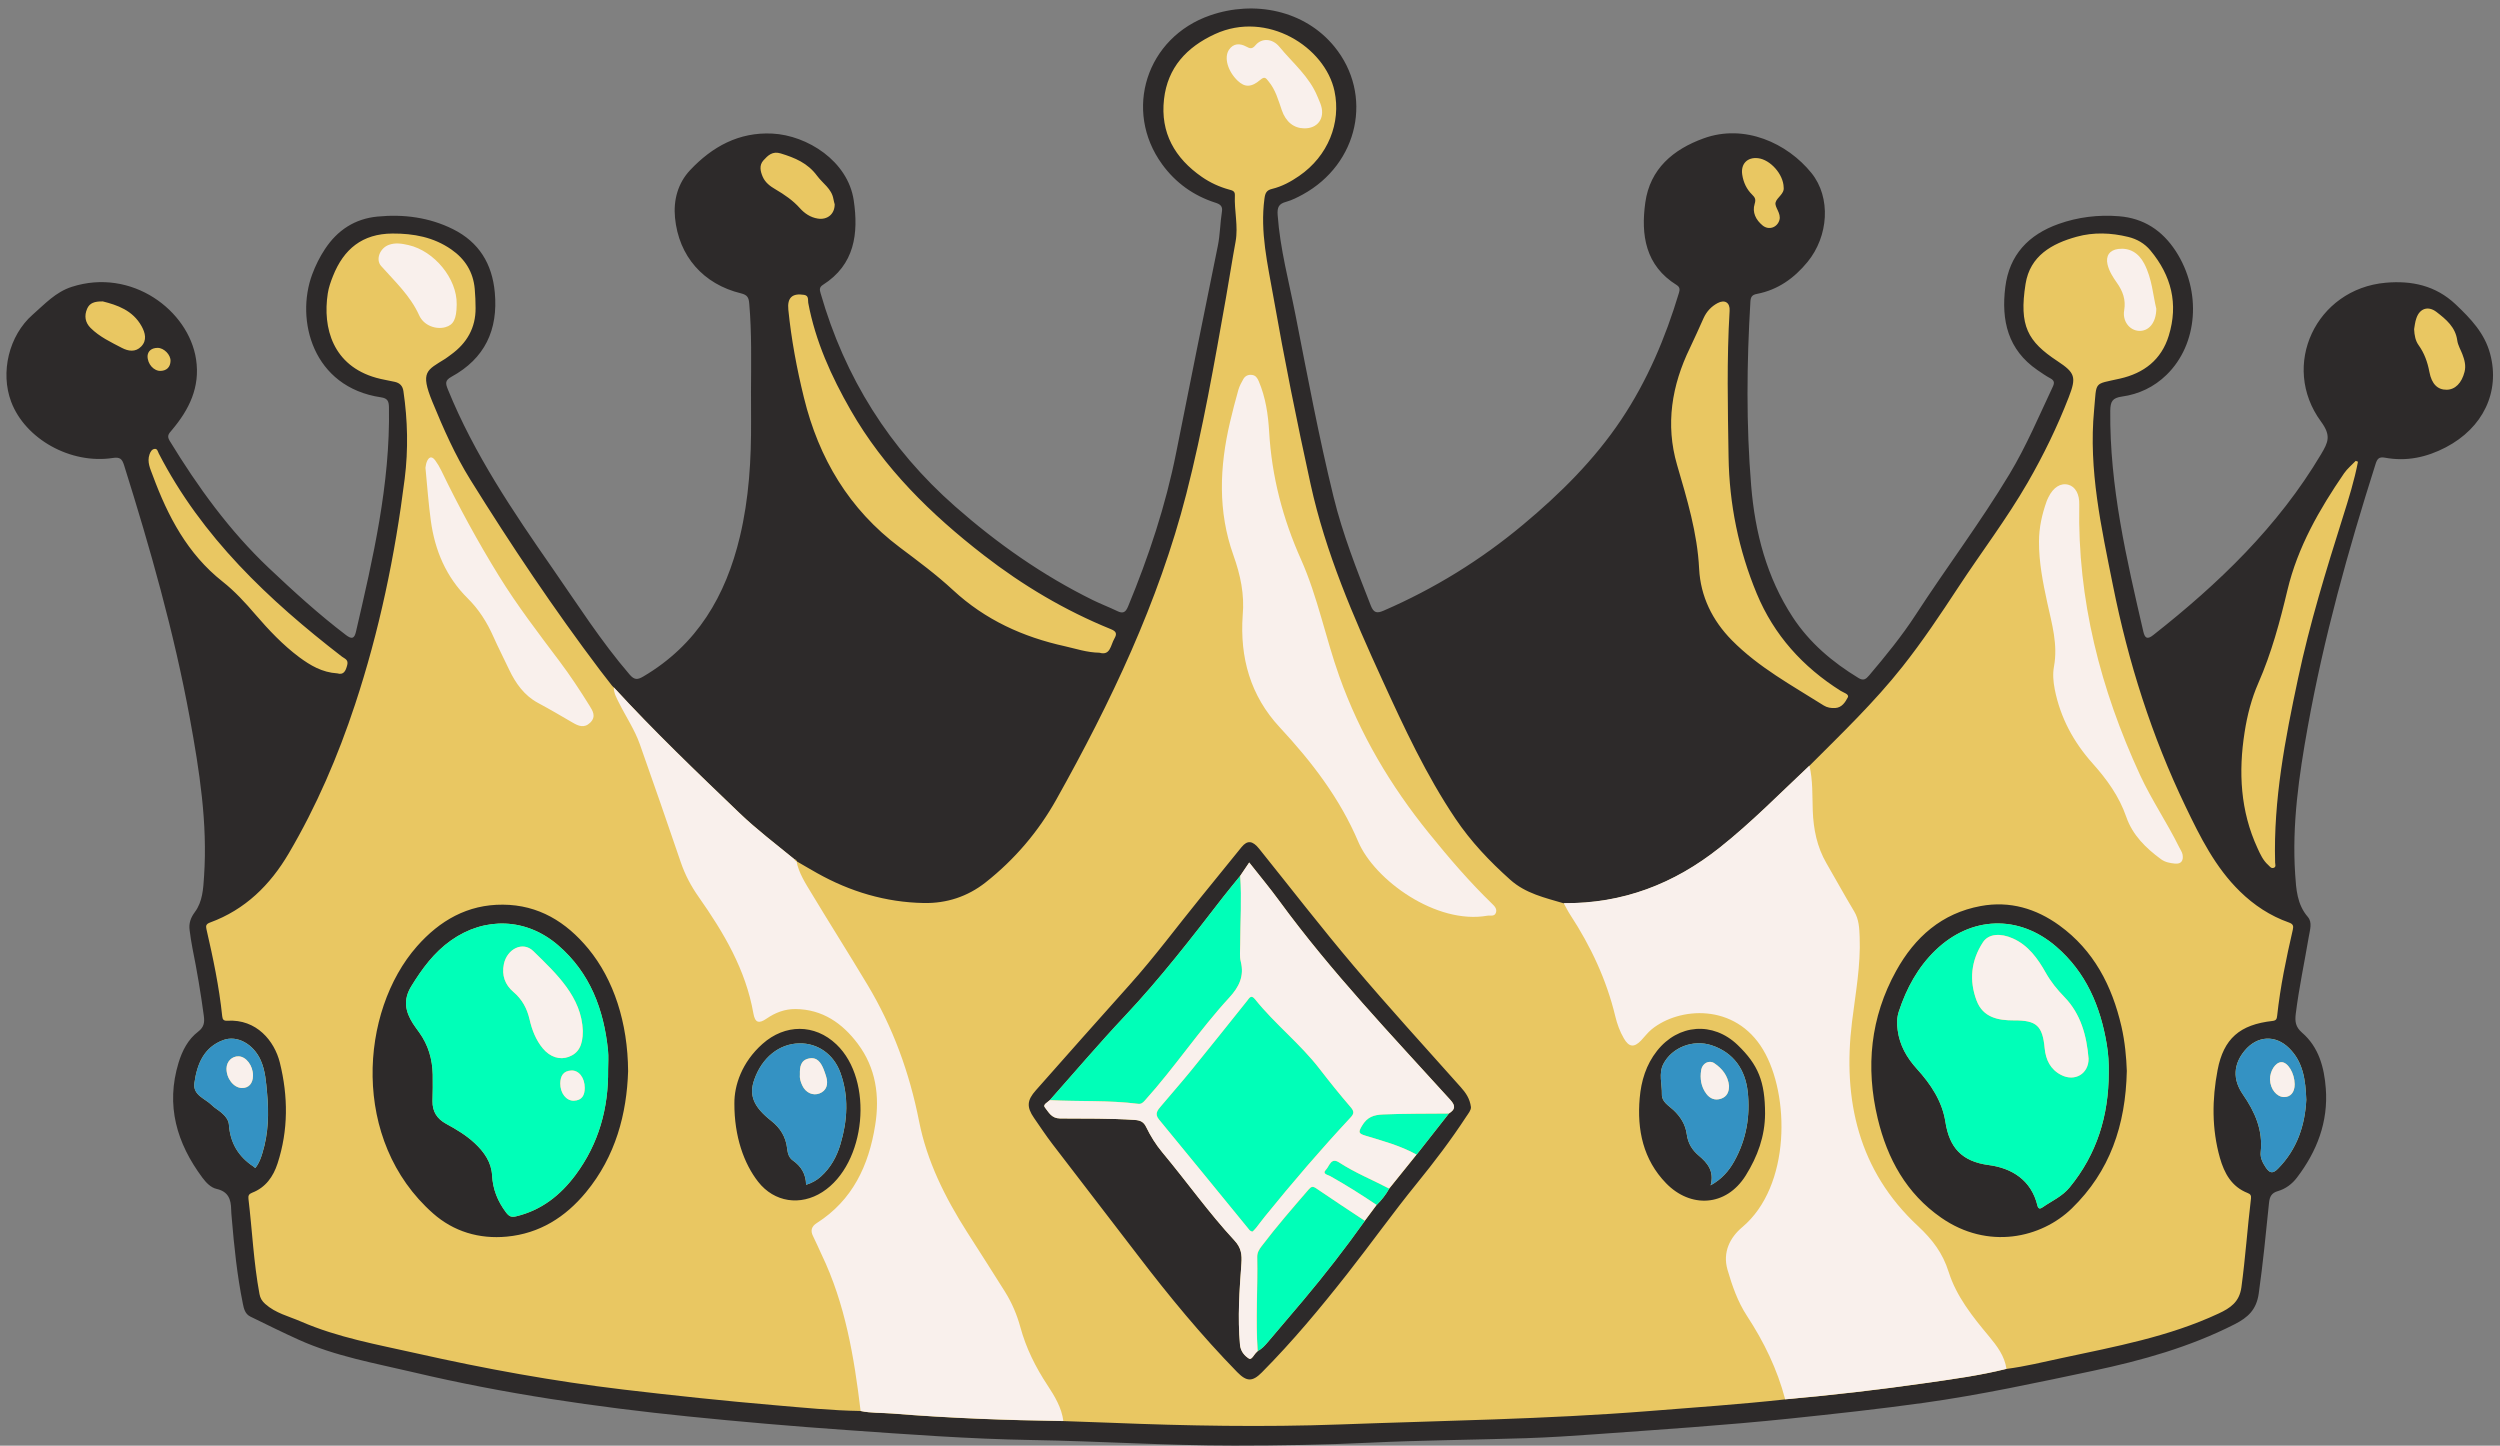
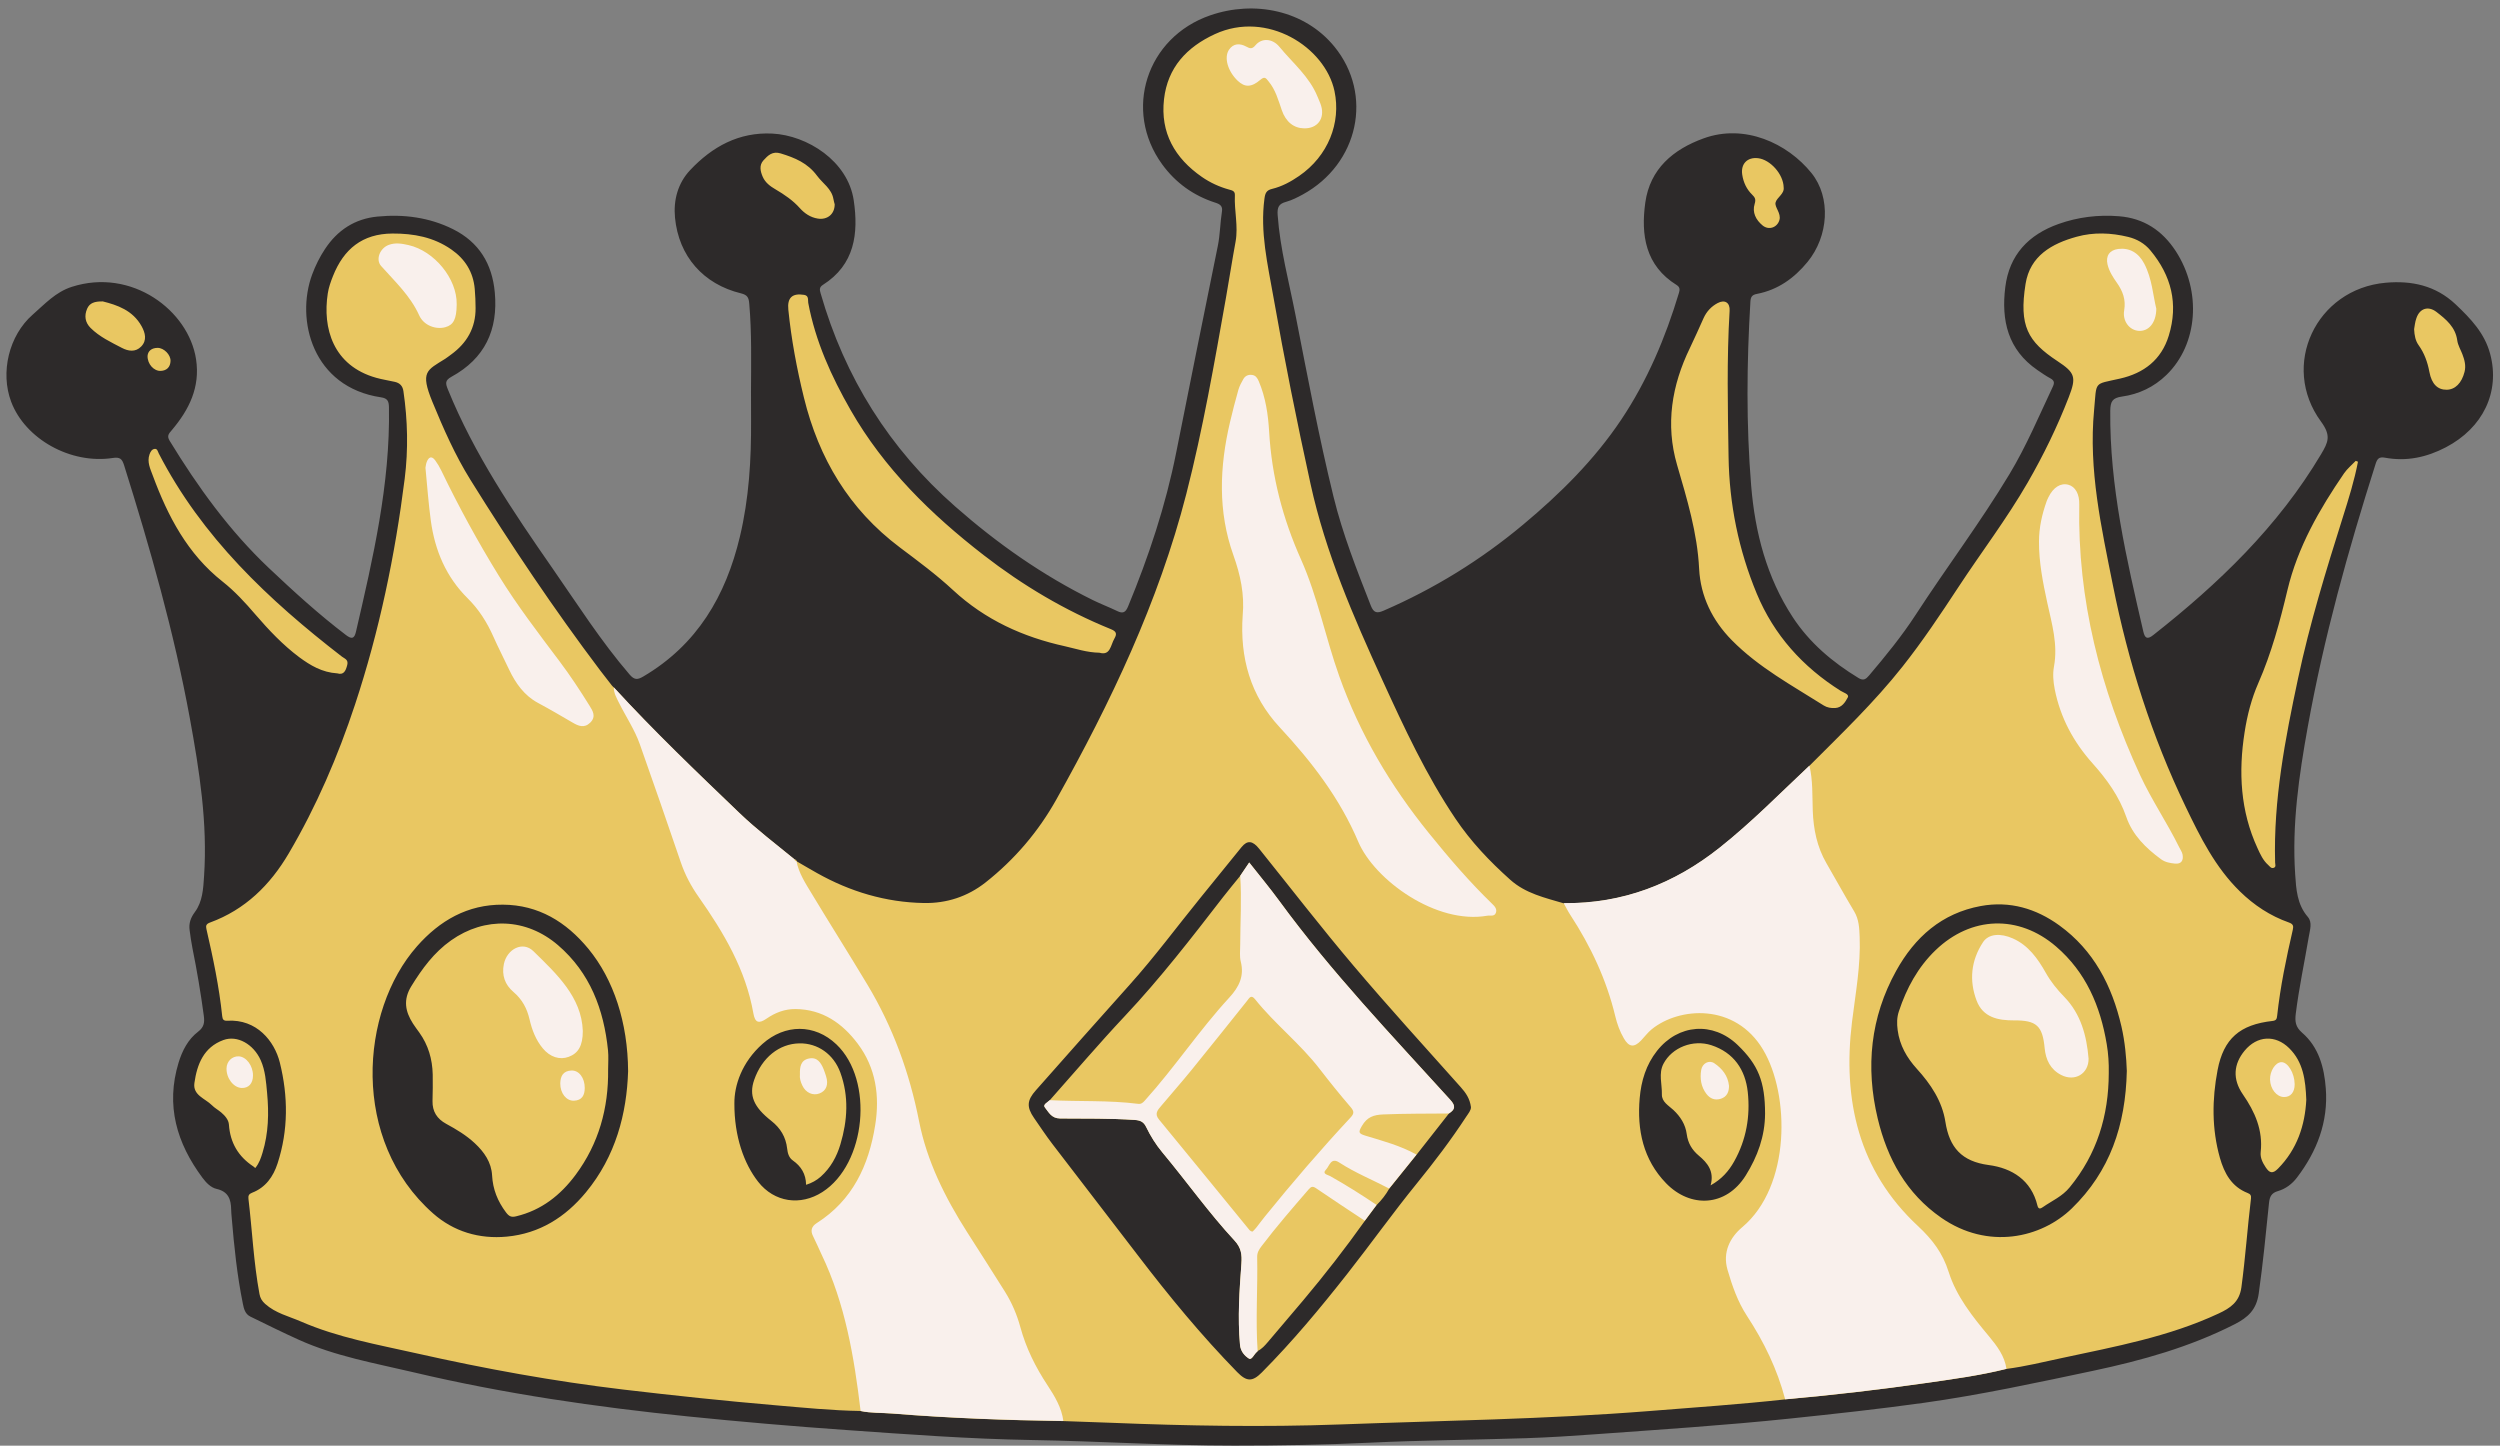
<svg xmlns="http://www.w3.org/2000/svg" fill="#000000" height="290.7" preserveAspectRatio="xMidYMid meet" version="1" viewBox="-1.3 -1.7 502.7 290.7" width="502.7" zoomAndPan="magnify">
  <rect x="-1.3" y="-1.7" width="502.7" height="290.7" fill="#808080" stroke="none" />
  <g id="change1_1">
    <path d="M490.01,87.3c-2.91,1.52-5.7,2.26-8.55,2.26c-1,0-2.01-0.09-3.01-0.28c-0.27-0.05-0.51-0.07-0.72-0.07 c-1.72,0-2.17,1.42-2.38,2.1c-6.62,20.86-10.84,37.22-13.68,53.03c-1.59,8.88-3.24,19.24-2.53,29.81l0.01,0.16 c0.2,2.96,0.42,6.32,2.79,9.07c0.42,0.48,0.31,1.22,0.08,2.37c-0.04,0.23-0.09,0.45-0.13,0.67c-0.3,1.78-0.62,3.55-0.95,5.33 c-0.62,3.35-1.26,6.82-1.68,10.28c-0.22,1.8-0.03,3.3,1.65,4.75c2.62,2.27,4.02,5.6,4.39,10.48c0.46,6.04-1.37,11.67-5.58,17.2 c-0.89,1.17-2.03,1.98-3.28,2.34c-2.01,0.58-2.41,1.99-2.55,3.3l-0.17,1.68c-0.55,5.42-1.11,11.02-1.89,16.5 c-0.41,2.87-1.87,4.14-4.27,5.35c-9.84,5.01-20.26,7.59-28.23,9.28l-2.22,0.47c-10.37,2.2-21.09,4.47-31.77,5.95 c-9.1,1.27-18.21,2.25-26.75,3.15c-10.92,1.15-22.06,1.94-32.84,2.71l-6.46,0.46c-4.32,0.31-8.96,0.62-13.7,0.78 c-4.07,0.13-8.15,0.22-12.23,0.32c-6.35,0.14-12.91,0.29-19.37,0.6c-8.26,0.39-17.13,0.58-27.12,0.58h-0.04 c-7.77,0-15.68-0.3-23.33-0.59c-5.69-0.22-11.58-0.44-17.37-0.54c-11.54-0.2-23.26-1.02-34.59-1.82l-2.75-0.19 c-10.35-0.73-20.98-1.64-31.6-2.72c-20.82-2.11-38.83-5.01-55.07-8.85c-1.5-0.35-3.01-0.69-4.52-1.03 c-6.15-1.38-12.52-2.81-18.37-5.44c-2.59-1.16-5.19-2.44-7.71-3.67l-2.02-0.98c-0.53-0.26-0.71-0.78-0.93-1.85 c-1.2-5.87-1.78-11.93-2.23-17.15c-0.05-0.6-0.09-1.09-0.1-1.57c-0.03-1.86-0.45-4.42-3.76-5.17c-0.69-0.16-1.42-0.76-2.22-1.84 c-5.44-7.32-6.96-14.57-4.64-22.18c0.8-2.63,1.97-4.5,3.58-5.73c1.67-1.27,1.72-2.75,1.53-4.17c-0.62-4.62-1.4-9.21-2.29-13.64 c-0.23-1.15-0.4-2.35-0.55-3.51c-0.15-1.09,0.1-1.93,0.87-2.96c1.68-2.25,1.86-5.04,2.02-7.51l0.02-0.24 c0.74-11.03-1.01-21.85-2.86-31.98c-3.42-18.7-8.63-36.3-13.27-51.05c-0.23-0.74-0.72-2.27-2.64-2.27c-0.24,0-0.51,0.02-0.81,0.07 c-0.82,0.13-1.67,0.19-2.53,0.19c-7.23,0-14.44-4.65-16.76-10.81c-2.1-5.57-0.4-12.44,4.03-16.32c0.44-0.39,0.87-0.78,1.31-1.18 c1.92-1.76,3.74-3.42,6.18-4.2c1.85-0.6,3.75-0.9,5.64-0.9c8.68,0,16.73,6.55,17.96,14.6c0.7,4.59-0.77,8.84-4.64,13.4 c-0.66,0.77-1.51,1.77-0.52,3.4c6.65,10.89,13.04,19.08,20.11,25.78c4.74,4.49,9.91,9.24,15.61,13.57c0.47,0.36,1.1,0.77,1.78,0.77 c0.96,0,1.6-0.68,1.91-2.03l0.05-0.22c3.38-14.59,6.88-29.67,6.62-45.13c-0.02-1.42-0.34-2.78-2.49-3.1 c-5.23-0.77-9.29-3.36-11.73-7.5c-2.71-4.58-3.19-10.63-1.27-15.8c0.66-1.76,1.46-3.35,2.45-4.85c2.39-3.63,5.67-5.67,9.76-6.07 c1.07-0.1,2.13-0.16,3.15-0.16c4.16,0,8.02,0.87,11.46,2.59c4.73,2.36,7.28,6.24,7.8,11.84c0.68,7.35-1.99,12.56-8.16,15.93 c-2.28,1.25-1.62,2.86-1.19,3.93c5.2,12.78,12.64,23.92,21.11,36.12c1.11,1.6,2.2,3.2,3.3,4.8c3.82,5.6,7.77,11.4,12.3,16.67 c0.5,0.58,1.21,1.25,2.24,1.25c0.7,0,1.32-0.31,1.83-0.61c10.25-6.03,16.78-15.46,19.96-28.84c1.6-6.76,2.32-14.25,2.27-23.59 c-0.01-1.35-0.01-2.7,0-4.05l0-1.82l0.01-2.54c0.04-4.97,0.07-10.11-0.37-15.18c-0.13-1.53-0.59-2.56-2.47-3.02 c-7.11-1.72-11.77-7.06-12.47-14.28c-0.33-3.44,0.62-6.45,2.74-8.71c4.47-4.74,9.28-7.05,14.72-7.05c0.33,0,0.66,0.01,0.99,0.03 c6.55,0.33,14.28,5.21,15.36,12.52c1.15,7.79-0.61,12.7-5.71,15.92c-1.48,0.94-1.1,2.29-0.91,2.93 c4.92,17.12,14.14,31.71,27.4,43.36c9.11,8.01,18.25,14.22,27.94,18.98c0.83,0.41,1.69,0.78,2.54,1.15 c0.78,0.33,1.56,0.67,2.32,1.04c0.54,0.26,0.99,0.38,1.42,0.38c1.45,0,2.02-1.4,2.21-1.85c4.6-11.14,7.79-21.33,9.74-31.16 c2.76-13.86,5.55-27.71,8.37-41.55c0.27-1.33,0.39-2.66,0.5-3.95c0.09-1.04,0.18-2.02,0.34-3.01c0.36-2.2-1.47-2.78-2.07-2.97 c-4.18-1.34-7.6-3.81-10.15-7.33c-3.52-4.85-4.54-10.79-2.81-16.31c1.76-5.61,6.12-9.98,11.95-12c2.54-0.88,5.17-1.32,7.81-1.32 c6.37,0,12.19,2.64,15.97,7.25c3.53,4.31,4.9,9.62,3.86,14.96c-1.08,5.53-4.68,10.33-9.9,13.19c-1,0.54-2.06,1.09-3.12,1.37 c-2.36,0.64-2.57,2.25-2.47,3.74c0.36,5.08,1.44,10.08,2.49,14.91c0.39,1.81,0.79,3.62,1.14,5.44l0.99,5.07 c2.01,10.33,4.09,21.02,6.65,31.43c1.83,7.45,4.66,14.67,7.39,21.65l0.14,0.36c0.2,0.5,0.8,2.03,2.39,2.03 c0.46,0,0.96-0.13,1.62-0.41c10.2-4.42,19.72-10.29,28.3-17.45c8.75-7.3,15.09-14.08,19.95-21.36c4.86-7.27,8.69-15.69,11.72-25.76 c0.14-0.46,0.57-1.88-0.91-2.8c-5.02-3.11-6.86-8.05-5.81-15.55c0.8-5.7,4.4-9.63,11.03-12.03c1.75-0.63,3.58-0.96,5.44-0.96 c5.49,0,11.25,2.9,15.03,7.58c3.56,4.4,3.22,11.66-0.78,16.54c-2.76,3.37-5.89,5.35-9.56,6.05c-1.8,0.35-2.11,1.48-2.17,2.55 c-0.82,13.79-0.77,25.96,0.16,37.22c0.89,10.67,3.67,19.45,8.51,26.85c3.16,4.83,7.6,8.94,13.57,12.58 c0.51,0.31,0.99,0.46,1.45,0.46c1.04,0,1.7-0.77,2.05-1.18c3.75-4.42,6.79-8.21,9.47-12.34c2.48-3.82,5.11-7.63,7.66-11.32 c3.79-5.48,7.7-11.15,11.21-16.98c2.63-4.36,4.77-9.02,6.84-13.53c0.64-1.39,1.28-2.78,1.93-4.16c0.79-1.66-0.07-2.57-0.93-3.04 c-0.8-0.43-1.55-0.95-2.34-1.49l-0.19-0.13c-4.99-3.43-6.9-8.4-6-15.64c0.73-5.83,4.01-9.7,10.03-11.84 c2.96-1.05,6.1-1.59,9.31-1.59c0.79,0,1.57,0.03,2.37,0.1c4.52,0.36,8,2.5,10.62,6.55c4.96,7.64,4.22,17.75-1.73,23.53 c-2.31,2.24-5.11,3.61-8.34,4.06c-2.71,0.38-3.27,1.79-3.29,3.95c-0.14,15.11,3.26,29.86,6.56,44.12l0.11,0.48 c0.32,1.38,0.97,2.08,1.93,2.08c0.53,0,1.09-0.24,1.75-0.76c15.88-12.49,26.38-23.81,34.04-36.7c1.56-2.62,2.33-4.45-0.07-7.71 c-3.6-4.9-4.29-11.05-1.84-16.45c2.52-5.57,7.78-9.23,14.08-9.79c0.73-0.06,1.46-0.1,2.17-0.1c4.48,0,8.1,1.37,11.08,4.19 c2.89,2.74,5.57,5.53,6.61,9.42C500.29,76.87,497.08,83.6,490.01,87.3z" fill="#e9c762" />
  </g>
  <g id="change2_1">
    <path d="M149.71,76.98c0.02-5.88,0.16-11.75-0.35-17.62c-0.1-1.2-0.35-1.75-1.65-2.07 c-7.59-1.84-12.54-7.48-13.28-15.22c-0.34-3.54,0.58-6.94,3.03-9.55c4.44-4.72,9.81-7.7,16.55-7.36 c7.01,0.36,15.19,5.51,16.36,13.43c0.98,6.66,0.21,12.93-6.2,16.99c-0.78,0.49-0.65,1.05-0.45,1.73 c4.86,16.91,13.81,31.19,27.07,42.85c8.47,7.45,17.59,13.85,27.71,18.83c1.59,0.78,3.26,1.41,4.85,2.18 c1.14,0.56,1.68,0.29,2.18-0.91c4.15-10.04,7.56-20.29,9.68-30.96c2.76-13.86,5.55-27.71,8.37-41.55c0.47-2.29,0.46-4.62,0.83-6.92 c0.18-1.09-0.38-1.48-1.34-1.78c-4.39-1.41-7.99-4-10.69-7.72c-7.85-10.81-3.18-25.5,9.66-29.94c8.87-3.07,18.97-1.05,24.96,6.26 c7.91,9.67,4.9,23.61-6.36,29.77c-1.07,0.58-2.19,1.15-3.35,1.47c-1.48,0.4-1.78,1.12-1.68,2.63c0.49,6.87,2.3,13.5,3.61,20.22 c2.39,12.18,4.67,24.39,7.63,36.46c1.84,7.51,4.67,14.68,7.49,21.87c0.58,1.49,1.25,1.6,2.58,1.02 c10.18-4.41,19.53-10.18,28.04-17.29c7.46-6.22,14.32-13.01,19.75-21.13c5.25-7.86,8.88-16.46,11.59-25.47 c0.19-0.62,0.24-1.15-0.45-1.58c-6.32-3.92-7.22-10.1-6.31-16.61c0.95-6.74,5.57-10.66,11.73-12.89c8.21-2.98,16.81,0.95,21.67,6.96 c4,4.95,3.44,12.74-0.78,17.89c-2.69,3.28-5.97,5.62-10.18,6.43c-1,0.19-1.25,0.61-1.31,1.56c-0.74,12.36-0.86,24.74,0.16,37.07 c0.77,9.32,3.11,18.35,8.34,26.35c3.39,5.18,7.99,9.06,13.23,12.25c1,0.61,1.49,0.25,2.13-0.5c3.33-3.93,6.59-7.92,9.39-12.23 c6.17-9.5,13-18.55,18.85-28.27c3.39-5.63,5.93-11.68,8.72-17.6c0.35-0.75,0.3-1.21-0.48-1.64c-0.91-0.49-1.77-1.09-2.63-1.68 c-5.94-4.08-7.29-9.97-6.46-16.66c0.81-6.54,4.71-10.58,10.73-12.72c3.91-1.39,7.99-1.88,12.12-1.55c4.97,0.39,8.71,2.84,11.44,7.03 c5.22,8.05,4.48,18.7-1.88,24.88c-2.49,2.42-5.54,3.88-8.94,4.35c-1.96,0.27-2.34,1.02-2.36,2.9c-0.14,15.15,3.27,29.75,6.65,44.36 c0.31,1.35,0.81,1.63,1.97,0.72c13.17-10.36,25.12-21.83,33.78-36.4c1.43-2.41,2.05-3.72-0.01-6.53 c-8.29-11.28-1.01-26.7,13.01-27.94c5.14-0.45,10,0.51,14.08,4.38c3.05,2.89,5.81,5.8,6.91,9.93c2.04,7.65-1.43,14.88-8.92,18.79 c-3.87,2.02-7.93,2.89-12.25,2.08c-1.24-0.23-1.56,0.3-1.88,1.3c-5.52,17.38-10.41,34.92-13.64,52.9 c-1.76,9.79-3.18,19.58-2.52,29.55c0.2,3,0.37,6.08,2.55,8.6c0.94,1.09,0.42,2.6,0.2,3.91c-0.87,5.19-1.98,10.33-2.63,15.56 c-0.19,1.55-0.06,2.65,1.28,3.81c3.35,2.9,4.44,6.98,4.76,11.2c0.51,6.73-1.77,12.64-5.8,17.93c-0.98,1.29-2.28,2.27-3.84,2.72 c-1.28,0.37-1.65,1.11-1.78,2.38c-0.62,6.08-1.21,12.17-2.07,18.23c-0.46,3.23-2.15,4.79-4.84,6.16c-9.03,4.6-18.64,7.28-28.5,9.37 c-11.31,2.39-22.6,4.84-34.06,6.44c-8.91,1.24-17.84,2.21-26.79,3.15c-13.08,1.37-26.21,2.22-39.33,3.17 c-4.58,0.33-9.16,0.63-13.75,0.78c-10.52,0.34-21.06,0.41-31.58,0.91c-9.06,0.43-18.11,0.58-27.17,0.58 c-13.6,0-27.16-0.89-40.75-1.12c-12.48-0.21-24.94-1.14-37.39-2.02c-10.56-0.74-21.1-1.65-31.63-2.72 c-18.57-1.89-37.02-4.57-55.21-8.87c-7.8-1.84-15.72-3.22-23.08-6.54c-3.29-1.48-6.52-3.09-9.76-4.67c-1.06-0.52-1.31-1.59-1.51-2.6 c-1.16-5.7-1.75-11.48-2.24-17.28c-0.05-0.55-0.1-1.1-0.11-1.65c-0.03-2.05-0.58-3.61-2.92-4.14c-1.17-0.26-2.11-1.25-2.85-2.24 c-5.18-6.96-7.42-14.54-4.81-23.13c0.75-2.45,1.91-4.71,3.96-6.27c1.2-0.92,1.29-1.89,1.12-3.17c-0.61-4.55-1.37-9.07-2.28-13.57 c-0.24-1.2-0.41-2.41-0.57-3.62c-0.19-1.39,0.18-2.5,1.07-3.7c1.54-2.07,1.67-4.7,1.83-7.17c0.72-10.71-0.93-21.21-2.85-31.72 c-3.17-17.31-7.97-34.17-13.23-50.92c-0.4-1.28-0.83-1.69-2.26-1.47c-8.48,1.31-17.63-3.81-20.45-11.31 c-2.21-5.88-0.47-13.3,4.33-17.51c2.41-2.11,4.61-4.55,7.86-5.59c12.07-3.88,23.5,4.76,24.99,14.56c0.86,5.62-1.4,10.15-4.88,14.26 c-0.61,0.72-1.04,1.13-0.42,2.15c5.67,9.29,12,18.05,19.93,25.56c4.98,4.71,10.05,9.33,15.52,13.49c1.11,0.84,1.67,0.79,2-0.65 c3.44-14.85,6.9-29.69,6.64-45.09c-0.02-1.24-0.24-1.86-1.58-2.06c-13.77-2.03-17.26-15.57-13.85-24.74 c0.67-1.79,1.5-3.47,2.56-5.07c2.51-3.82,6.04-6.11,10.56-6.54c5.26-0.51,10.41,0.15,15.2,2.54c5.2,2.6,7.86,6.93,8.39,12.7 c0.7,7.55-2.01,13.31-8.71,16.97c-1.35,0.74-1.2,1.37-0.71,2.58c5.28,12.98,13.06,24.48,21,35.91c5.03,7.24,9.76,14.68,15.53,21.39 c0.93,1.08,1.56,1.09,2.72,0.41c10.86-6.38,16.62-16.22,19.46-28.16c1.83-7.69,2.29-15.48,2.24-23.33 C149.7,80.9,149.71,78.94,149.71,76.98z M122.12,136.54c-0.12-0.12-0.24-0.25-0.36-0.37c-0.79-1.01-1.58-2.01-2.35-3.03 c-9.34-12.37-17.95-25.23-26.13-38.38c-3.07-4.94-5.42-10.27-7.63-15.65c-2.51-6.11-1.11-6.35,2.57-8.66 c0.41-0.26,0.79-0.58,1.19-0.86c3.18-2.31,4.95-5.37,4.92-9.35c-0.01-1.28-0.05-2.57-0.17-3.85c-0.3-3.38-1.93-6-4.71-7.93 c-3.56-2.47-7.55-3.22-11.83-3.2c-6.08,0.03-9.81,3.14-11.96,8.54c-0.45,1.13-0.87,2.31-1.05,3.5c-1.07,6.96,1.03,14.52,9.74,16.97 c1.23,0.35,2.51,0.53,3.76,0.82c0.98,0.23,1.56,0.8,1.71,1.87c0.86,5.85,0.99,11.74,0.26,17.57c-1.94,15.44-5.1,30.65-9.99,45.44 c-3.44,10.41-7.76,20.47-13.34,29.95c-3.74,6.35-8.76,11.3-15.81,13.88c-0.8,0.29-0.88,0.66-0.73,1.33 c1.33,5.78,2.56,11.59,3.17,17.5c0.07,0.69,0.31,0.96,1.02,0.92c5.92-0.37,9.5,4.11,10.57,8.42c1.68,6.77,1.72,13.58-0.46,20.28 c-0.86,2.64-2.39,4.84-5.13,5.89c-0.63,0.24-0.8,0.59-0.72,1.24c0.76,6.38,1.04,12.81,2.22,19.14c0.15,0.81,0.49,1.38,1.14,1.97 c2.08,1.87,4.75,2.48,7.19,3.54c7.45,3.24,15.42,4.64,23.29,6.41c13.73,3.09,27.55,5.61,41.53,7.27c10.15,1.2,20.31,2.28,30.49,3.15 c5.73,0.49,11.45,1.07,17.21,1.16c2.11,0.46,4.26,0.35,6.39,0.52c11.45,0.93,22.93,1.35,34.41,1.51c3.17,0.11,6.35,0.21,9.52,0.34 c15.35,0.62,30.69,0.9,46.05,0.34c20.72-0.77,41.47-1.05,62.15-2.69c9.14-0.73,18.29-1.35,27.41-2.35 c9.41-0.84,18.79-1.92,28.14-3.26c5.48-0.79,10.98-1.52,16.37-2.87c3.76-0.49,7.44-1.4,11.14-2.19c10.69-2.3,21.47-4.26,31.49-8.94 c2.34-1.09,4.19-2.29,4.6-5.27c0.81-5.95,1.21-11.93,1.93-17.88c0.07-0.58-0.11-0.88-0.67-1.09c-3.23-1.26-4.7-3.97-5.58-7.07 c-1.65-5.83-1.59-11.76-0.47-17.64c1.21-6.35,4.48-9.16,11.06-9.89c0.77-0.09,0.85-0.44,0.92-1.04c0.63-5.85,1.83-11.59,3.15-17.31 c0.17-0.76,0.07-1.14-0.8-1.45c-3.74-1.32-7-3.47-9.83-6.24c-4.96-4.84-7.99-10.94-10.93-17.06c-6.82-14.18-11.53-29.06-14.61-44.48 c-2.33-11.65-4.93-23.26-3.79-35.25c0.56-5.94-0.2-5.1,5.2-6.33c4.79-1.08,8.33-3.76,9.82-8.64c1.96-6.39,0.52-12.07-3.69-17.13 c-1.16-1.4-2.68-2.28-4.47-2.72c-3.45-0.84-6.94-0.98-10.35-0.04c-5.01,1.38-9.39,3.84-10.29,9.49c-1.34,8.46,0.44,11.58,6.41,15.52 c3.55,2.35,3.85,3.2,2.28,7.25c-2.3,5.94-5.08,11.65-8.26,17.17c-4.23,7.33-9.36,14.05-13.99,21.11 c-3.56,5.42-7.16,10.82-11.19,15.91c-5.67,7.17-12.26,13.48-18.7,19.93c-5.92,5.56-11.61,11.37-17.99,16.45 c-9.23,7.35-19.58,11.32-31.43,11.21c-3.78-1.13-7.65-1.96-10.76-4.75c-4.13-3.69-7.9-7.65-11-12.26 c-5.9-8.77-10.33-18.32-14.7-27.88c-5.83-12.74-11.42-25.61-14.43-39.36c-2.75-12.54-5.28-25.12-7.5-37.77 c-1.14-6.5-2.68-12.94-1.79-19.64c0.15-1.16,0.41-1.73,1.55-2c1.98-0.48,3.76-1.45,5.43-2.6c5.83-4.01,8.46-10.69,7.11-17.06 c-1.88-8.86-13.55-16.3-24.05-11.46c-5.66,2.61-9.51,6.72-10.23,13.09c-0.77,6.74,2.17,11.85,7.62,15.63c1.66,1.15,3.5,2,5.47,2.54 c0.59,0.16,1.2,0.27,1.16,1.13c-0.15,3.11,0.71,6.21,0.14,9.34c-0.69,3.73-1.26,7.47-1.92,11.2c-2.35,13.24-4.65,26.52-7.99,39.54 c-5.59,21.76-15.2,41.91-26.13,61.43c-3.61,6.45-8.37,12.05-14.22,16.67c-3.65,2.88-7.88,4.24-12.43,4.15 c-7.65-0.14-14.82-2.28-21.5-6.04c-1.38-0.77-2.74-1.58-4.1-2.37l0.02,0.01c-0.01-0.27-0.18-0.35-0.41-0.37 c-3.73-3.06-7.59-5.97-11.07-9.31c-8.6-8.25-17.22-16.48-25.27-25.27L122.12,136.54z M219.79,129.55c2.19,0.64,2.22-1.51,2.99-2.84 c0.55-0.95,0.42-1.44-0.68-1.89c-9.24-3.75-17.74-8.8-25.61-14.9c-10.57-8.19-20.04-17.44-26.75-29.17 c-3.87-6.76-7.07-13.81-8.52-21.55c-0.1-0.54,0.18-1.45-0.83-1.61c-2.38-0.38-3.42,0.57-3.17,3c0.6,5.96,1.7,11.83,3.13,17.65 c3,12.25,9.09,22.47,19.27,30.12c3.67,2.76,7.38,5.5,10.73,8.61c6.45,5.97,14.05,9.42,22.5,11.28 C215.07,128.75,217.22,129.5,219.79,129.55z M346.49,60.8c0.11-1.65-0.97-2.33-2.42-1.55c-1.28,0.68-2.22,1.7-2.82,3.03 c-0.91,2-1.78,4.01-2.74,5.99c-3.66,7.53-4.95,15.39-2.59,23.5c2,6.87,4.08,13.65,4.44,20.89c0.28,5.56,2.66,10.4,6.57,14.37 c5.38,5.46,12.09,9.09,18.49,13.13c0.66,0.42,1.49,0.56,2.29,0.51c1.36-0.07,2.05-1.2,2.54-2.13c0.35-0.66-0.86-0.96-1.42-1.32 c-7.62-4.8-13.42-11.22-16.88-19.55c-3.65-8.79-5.53-18.01-5.67-27.51C346.13,80.37,345.9,70.58,346.49,60.8z M472.84,91.14 c-0.15-0.06-0.3-0.11-0.45-0.17c-0.79,0.83-1.71,1.58-2.35,2.51c-4.96,7.25-9.32,14.83-11.38,23.47 c-1.52,6.38-3.21,12.67-5.85,18.69c-1.38,3.14-2.23,6.47-2.76,9.86c-1.26,8.02-0.87,15.85,2.59,23.35c0.56,1.22,1.11,2.46,2.15,3.38 c0.31,0.28,0.58,0.73,1.06,0.59c0.59-0.16,0.34-0.71,0.33-1.09c-0.35-12.58,2.02-24.83,4.62-37.04c2.34-11,5.64-21.74,9.02-32.46 C470.97,98.58,472.12,94.91,472.84,91.14z M66.52,133.7c1.29,0.38,1.7-0.47,2.01-1.71c0.26-1.07-0.55-1.25-1.08-1.66 c-14.75-11.4-28.14-24.01-36.83-40.86c-0.18-0.36-0.27-0.94-0.77-0.91c-0.61,0.03-0.91,0.6-1.09,1.12 c-0.52,1.51,0.15,2.87,0.66,4.24c3.03,8.19,6.98,15.76,14.04,21.33c2.45,1.93,4.57,4.25,6.61,6.63c2.68,3.11,5.5,6.1,8.8,8.57 C61.1,132.09,63.45,133.51,66.52,133.7z M462.45,219.46c-0.15-3.97-0.61-7.6-3.44-10.39c-2.8-2.76-6.46-2.52-8.96,0.5 c-2.23,2.69-2.47,5.72-0.36,8.78c2.44,3.53,4.07,7.21,3.59,11.61c-0.12,1.13,0.37,2.11,1,3.06c0.77,1.16,1.4,1.37,2.48,0.27 C460.62,229.38,462.18,224.57,462.45,219.46z M50.03,233.17c0.81-1,1.14-2.04,1.46-3.09c1.2-3.92,1.3-7.93,0.92-11.98 c-0.21-2.25-0.35-4.52-1.29-6.62c-1.45-3.23-4.7-5.07-7.5-4.05c-3.97,1.45-5.3,4.89-5.83,8.64c-0.35,2.47,2.16,3.1,3.51,4.46 c0.55,0.56,1.27,0.95,1.88,1.46c0.76,0.65,1.48,1.48,1.55,2.43c0.25,3.67,1.89,6.44,4.93,8.44 C49.76,232.92,49.84,233.01,50.03,233.17z M166.54,39.38c-0.05-0.2-0.18-0.61-0.25-1.03c-0.35-2.11-2.15-3.15-3.29-4.7 c-1.89-2.57-4.47-3.63-7.32-4.5c-1.66-0.51-2.57,0.41-3.47,1.4c-0.89,0.99-0.62,2.18-0.15,3.28c0.51,1.18,1.5,1.92,2.57,2.54 c1.8,1.06,3.5,2.21,4.91,3.79c0.94,1.05,2.13,1.86,3.59,2.09C165.04,42.56,166.54,41.38,166.54,39.38z M484.13,64.49 c0.07,1.31,0.28,2.34,0.9,3.21c1.16,1.62,1.8,3.41,2.17,5.38c0.46,2.47,1.68,3.61,3.47,3.59c1.72-0.02,3.03-1.35,3.6-3.59 c0.32-1.26,0-2.42-0.44-3.57c-0.35-0.91-0.89-1.79-1.02-2.73c-0.36-2.71-2.24-4.25-4.18-5.75c-1.65-1.27-3.35-0.74-4.03,1.22 C484.31,63.03,484.24,63.9,484.13,64.49z M357.36,35.99c-0.05-2.67-2.7-5.6-5.16-5.88c-2.16-0.25-3.51,1.16-3.17,3.33 c0.24,1.55,0.88,2.92,2,4.01c0.56,0.55,0.78,0.93,0.5,1.83c-0.54,1.73,0.25,3.25,1.6,4.36c1.24,1.01,2.92,0.42,3.37-1.07 c0.42-1.38-1.01-2.62-0.77-3.55C355.98,38,357.53,37.3,357.36,35.99z M19.38,58.91c-1.66-0.03-2.66,0.31-3.16,1.47 c-0.61,1.42-0.41,2.76,0.7,3.87c1.8,1.79,4.08,2.85,6.28,4c1.32,0.69,2.75,0.9,3.89-0.27c1.22-1.26,0.81-2.76,0.09-4.07 C25.4,60.68,22.24,59.63,19.38,58.91z M28.37,69.86c-0.04,1.67,1.3,3.09,2.66,3.02c1.21-0.06,1.92-0.78,1.96-1.99 c0.05-1.25-1.34-2.66-2.61-2.64C29.19,68.26,28.45,68.88,28.37,69.86z M294.48,220.92c0.02,0.64-0.52,1.27-0.95,1.92 c-3.05,4.67-6.42,9.1-9.93,13.42c-4.83,5.94-9.26,12.17-13.99,18.18c-5.41,6.88-11,13.6-17.17,19.82c-1.89,1.91-3.05,1.9-4.96-0.05 c-7.19-7.36-13.72-15.29-19.96-23.46c-5.72-7.49-11.49-14.93-17.21-22.42c-1.3-1.7-2.48-3.49-3.7-5.25 c-1.5-2.18-1.41-3.53,0.38-5.54c6.29-7.1,12.56-14.21,18.9-21.27c5.03-5.61,9.5-11.67,14.25-17.51c2.74-3.37,5.46-6.76,8.21-10.12 c1.18-1.44,2.23-1.31,3.55,0.34c6.32,7.87,12.5,15.87,19.02,23.57c7,8.27,14.3,16.27,21.51,24.36 C293.43,218.03,294.25,219.18,294.48,220.92z M251.61,269.95c0.84-0.41,1.44-1.1,2.03-1.79c2.37-2.78,4.74-5.57,7.09-8.36 c4.35-5.17,8.5-10.51,12.42-16.02c0.79-1.06,1.58-2.12,2.37-3.18c0.99-0.98,1.85-2.07,2.53-3.29c1.83-2.28,3.66-4.55,5.5-6.83 c2.17-2.76,4.33-5.52,6.5-8.28c1.27-0.82,1.42-1.5,0.25-2.78c-11.79-13-23.92-25.7-34.31-39.91c-1.93-2.64-4.02-5.15-6.09-7.78 c-0.65,0.96-1.23,1.82-1.81,2.68c-1.15,1.42-2.32,2.82-3.44,4.26c-6.32,8.18-12.63,16.35-19.72,23.89 c-5.19,5.52-10.1,11.3-15.13,16.96c-0.44,0.44-1.46,0.88-0.99,1.46c0.77,0.95,1.3,2.2,3.06,2.22c5.02,0.04,10.04-0.04,15.05,0.3 c1.12,0.08,1.77,0.41,2.25,1.41c0.88,1.82,1.96,3.55,3.25,5.1c4.9,5.87,9.33,12.14,14.53,17.75c1.34,1.44,1.51,2.82,1.38,4.6 c-0.4,5.43-0.78,10.86-0.29,16.32c0.12,1.36,0.92,2.24,1.8,2.8c0.58,0.37,1.04-0.93,1.65-1.38 C251.55,270.07,251.57,270,251.61,269.95z M353.62,222.23c-0.02,4.54-1.51,8.62-3.88,12.42c-3.96,6.35-11.15,6.6-16.02,1.58 c-4.61-4.75-5.87-10.72-5.31-17.13c0.3-3.46,1.28-6.7,3.48-9.49c4.27-5.41,11.26-5.94,16.21-1.19 C352.26,212.42,353.61,215.79,353.62,222.23z M342.67,236.65c2.24-1.25,3.64-2.86,4.73-4.8c2.45-4.36,3.27-9.12,2.74-13.97 c-0.48-4.46-2.8-7.93-7.32-9.41c-3.68-1.2-7.91,0.43-9.64,3.75c-1.01,1.93-0.26,4.09-0.31,6.13c-0.04,1.52,1.34,2.24,2.31,3.14 c1.43,1.34,2.43,2.91,2.69,4.87c0.24,1.79,1.04,3.16,2.44,4.33C342.03,232.13,343.45,233.82,342.67,236.65z M125,213.69 c-0.27,8.51-2.48,17.1-8.48,24.36c-4.13,5-9.33,8.29-15.9,8.91c-5.56,0.53-10.71-1.02-14.83-4.66 c-16.61-14.65-14.75-40.68-3.24-53.72c4.57-5.18,10.18-8.42,17.26-8.37c7.18,0.04,12.74,3.47,17.19,8.86 C122.1,195.26,124.94,203.92,125,213.69z M120.98,213.37c0-1.29,0.11-2.58-0.02-3.85c-0.84-8.24-3.6-15.61-10.05-21.16 c-6.36-5.47-14.69-5.79-21.52-0.96c-3.42,2.42-5.82,5.69-7.99,9.22c-1.67,2.72-1.21,5.07,0.34,7.5c0.39,0.62,0.85,1.2,1.27,1.8 c1.81,2.52,2.63,5.36,2.7,8.43c0.04,1.77,0,3.55-0.04,5.33c-0.05,2.12,0.91,3.6,2.75,4.6c2.04,1.11,4.04,2.3,5.76,3.91 c1.89,1.77,3.33,3.82,3.47,6.47c0.15,2.8,1.12,5.19,2.79,7.42c0.64,0.85,1.11,1.03,2.07,0.79c5.08-1.22,8.9-4.25,11.94-8.34 C119.1,228.26,121.08,221.12,120.98,213.37z M146.37,220.17c-0.03-3.58,1.47-8.25,5.66-11.97c4.5-4,10.47-4.07,14.86,0.11 c7.58,7.23,5.98,24.05-2.83,29.69c-4.4,2.82-9.66,2.08-12.91-2.07C148.29,232.28,146.34,226.8,146.37,220.17z M160.79,236.54 c1.18-0.37,2.11-0.9,2.95-1.64c1.98-1.77,3.21-4.01,3.95-6.5c1.43-4.79,1.73-9.63-0.01-14.42c-1.35-3.72-4.58-5.95-8.24-5.88 c-4.07,0.07-7.54,2.87-9.09,7.35c-1.07,3.09-0.15,5.41,3.45,8.24c1.84,1.45,2.92,3.25,3.18,5.56c0.11,0.94,0.33,1.82,1.15,2.4 C159.78,232.81,160.75,234.35,160.79,236.54z M426.36,213.65c-0.24,10.95-3.41,20.2-11.05,27.63c-6.15,5.98-16.87,8.42-26.28,1.87 c-7-4.87-10.82-11.83-12.76-19.94c-2.47-10.34-1.47-20.33,3.71-29.69c3.75-6.77,9.17-11.6,17.04-13.04 c5.8-1.06,11.07,0.5,15.76,3.89c6.95,5.03,10.61,12.16,12.5,20.33C425.99,207.8,426.27,210.97,426.36,213.65z M422.73,214.1 c0.04-1.97-0.08-3.92-0.41-5.86c-1.28-7.64-4.18-14.46-10.19-19.62c-7.51-6.45-17.07-6.12-24.21,0.73 c-3.57,3.43-5.85,7.65-7.39,12.3c-0.42,1.25-0.42,2.48-0.25,3.79c0.4,3.05,1.84,5.55,3.85,7.77c2.81,3.09,5.1,6.51,5.75,10.68 c0.8,5.13,3.26,7.96,8.72,8.68c4.64,0.61,8.56,3.02,9.79,8.16c0.2,0.82,0.67,0.59,1.07,0.31c1.84-1.28,3.92-2.16,5.41-3.99 C420.36,230.36,422.71,222.64,422.73,214.1z" fill="#2d2a2a" />
  </g>
  <g id="change3_1">
-     <path d="M462.45,219.46c-0.27,5.11-1.83,9.92-5.69,13.84c-1.08,1.1-1.7,0.89-2.48-0.27c-0.63-0.95-1.13-1.94-1-3.06 c0.48-4.4-1.15-8.08-3.59-11.61c-2.11-3.06-1.87-6.09,0.36-8.78c2.5-3.02,6.17-3.26,8.96-0.5 C461.84,211.87,462.3,215.49,462.45,219.46z M460.11,216.32c-0.02-2.24-1.38-4.48-2.69-4.43c-1.18,0.04-2.31,1.79-2.26,3.51 c0.05,1.89,1.32,3.47,2.79,3.5C459.29,218.92,460.12,217.93,460.11,216.32z M50.03,233.17c-0.19-0.16-0.28-0.25-0.38-0.31 c-3.04-2-4.68-4.77-4.93-8.44c-0.06-0.95-0.78-1.78-1.55-2.43c-0.61-0.51-1.32-0.9-1.88-1.46c-1.34-1.35-3.86-1.99-3.51-4.46 c0.53-3.75,1.86-7.19,5.83-8.64c2.79-1.02,6.05,0.82,7.5,4.05c0.94,2.11,1.09,4.37,1.29,6.62c0.37,4.04,0.28,8.05-0.92,11.98 C51.17,231.12,50.84,232.17,50.03,233.17z M46.68,210.71c-1.32-0.04-2.4,1.03-2.43,2.42c-0.05,2.01,1.42,3.9,3.06,3.95 c1.39,0.04,2.25-0.9,2.26-2.5C49.58,212.6,48.2,210.75,46.68,210.71z M342.67,236.65c0.78-2.83-0.63-4.52-2.36-5.96 c-1.4-1.17-2.2-2.54-2.44-4.33c-0.26-1.95-1.26-3.53-2.69-4.87c-0.96-0.9-2.34-1.63-2.31-3.14c0.05-2.05-0.7-4.21,0.31-6.13 c1.73-3.31,5.97-4.95,9.64-3.75c4.52,1.47,6.84,4.95,7.32,9.41c0.52,4.85-0.3,9.62-2.74,13.97 C346.31,233.79,344.91,235.4,342.67,236.65z M346.38,216.63c-0.21-2.01-1.38-3.47-2.97-4.54c-1.05-0.7-2.4,0.03-2.62,1.34 c-0.29,1.73-0.04,3.41,1.06,4.85c0.73,0.95,1.73,1.34,2.91,0.95C345.98,218.81,346.38,217.85,346.38,216.63z M160.79,236.54 c-0.04-2.19-1-3.73-2.66-4.89c-0.82-0.58-1.05-1.46-1.15-2.4c-0.26-2.31-1.34-4.11-3.18-5.56c-3.6-2.83-4.52-5.15-3.45-8.24 c1.55-4.48,5.01-7.28,9.09-7.35c3.66-0.06,6.88,2.16,8.24,5.88c1.74,4.78,1.43,9.62,0.01,14.42c-0.74,2.49-1.97,4.73-3.95,6.5 C162.9,235.65,161.97,236.17,160.79,236.54z M159.54,214.31c-0.09,0.77,0.15,1.54,0.48,2.26c0.68,1.46,2.13,2.11,3.45,1.6 c1.38-0.53,1.86-1.79,1.32-3.48c-0.15-0.46-0.3-0.93-0.48-1.38c-0.54-1.31-1.28-2.5-2.94-2.17 C159.69,211.47,159.5,212.84,159.54,214.31z" fill="#3492c3" />
-   </g>
+     </g>
  <g id="change4_1">
-     <path d="M248.09,174.4c0.32,4.65,0.01,9.3,0,13.94c0,1.1-0.15,2.25,0.11,3.29c0.75,2.95-0.36,5.14-2.3,7.25 c-6.05,6.57-10.99,14.06-16.97,20.69c-0.4,0.45-0.74,0.76-1.36,0.68c-5.9-0.75-11.85-0.43-17.77-0.74 c5.03-5.66,9.94-11.45,15.13-16.96c7.1-7.54,13.41-15.71,19.72-23.89C245.77,177.22,246.95,175.82,248.09,174.4z M253.64,268.16 c2.37-2.78,4.74-5.57,7.09-8.36c4.35-5.17,8.5-10.51,12.42-16.02c-3.26-2.16-6.53-4.31-9.76-6.51c-0.66-0.45-0.99-0.4-1.5,0.19 c-3.24,3.75-6.5,7.49-9.49,11.44c-0.49,0.64-0.89,1.29-0.88,2.16c0.13,6.3-0.34,12.61,0.09,18.91 C252.45,269.54,253.05,268.85,253.64,268.16z M290.04,222.2c-4.4,0.05-8.8,0.01-13.2,0.19c-1.94,0.08-3.23,0.53-4.28,2.3 c-0.76,1.28-0.7,1.54,0.7,1.97c3.5,1.07,7.05,2.01,10.28,3.82C285.71,227.72,287.88,224.96,290.04,222.2z M278.04,237.31 c-3.36-1.75-6.88-3.18-10.07-5.26c-1.64-1.07-1.94,0.75-2.61,1.44c-0.88,0.9,0.36,1.05,0.81,1.31c3.2,1.79,6.3,3.75,9.34,5.8 C276.51,239.61,277.36,238.53,278.04,237.31z M120.96,209.52c-0.84-8.24-3.6-15.61-10.05-21.16c-6.36-5.47-14.69-5.79-21.52-0.96 c-3.42,2.42-5.82,5.69-7.99,9.22c-1.67,2.72-1.21,5.07,0.34,7.5c0.39,0.62,0.85,1.2,1.27,1.8c1.81,2.52,2.63,5.36,2.7,8.43 c0.04,1.77,0,3.55-0.04,5.33c-0.05,2.12,0.91,3.6,2.75,4.6c2.04,1.11,4.04,2.3,5.76,3.91c1.89,1.77,3.33,3.82,3.47,6.47 c0.15,2.8,1.12,5.19,2.79,7.42c0.64,0.85,1.11,1.03,2.07,0.79c5.08-1.22,8.9-4.25,11.94-8.34c4.65-6.27,6.63-13.41,6.53-21.16 C120.98,212.09,121.09,210.79,120.96,209.52z M113.06,210.82c-1.8,0.67-3.75,0.05-5.21-1.71c-1.4-1.69-2.17-3.7-2.65-5.79 c-0.51-2.23-1.49-4.06-3.26-5.56c-1.7-1.44-2.39-3.34-1.91-5.61c0.63-3,3.79-4.67,5.92-2.59c4.72,4.61,9.71,9.24,9.96,16.04 C115.91,208.59,114.99,210.1,113.06,210.82z M113.57,213.55c1.55-0.08,2.71,1.48,2.71,3.49c0,1.48-0.55,2.52-2.18,2.58 c-1.55,0.05-2.76-1.53-2.73-3.48C111.38,214.67,111.97,213.63,113.57,213.55z M422.32,208.24c-1.28-7.64-4.18-14.46-10.19-19.62 c-7.51-6.45-17.07-6.12-24.21,0.73c-3.57,3.43-5.85,7.65-7.39,12.3c-0.42,1.25-0.42,2.48-0.25,3.79c0.4,3.05,1.84,5.55,3.85,7.77 c2.81,3.09,5.1,6.51,5.75,10.68c0.8,5.13,3.26,7.96,8.72,8.68c4.64,0.61,8.56,3.02,9.79,8.16c0.2,0.82,0.67,0.59,1.07,0.31 c1.84-1.28,3.92-2.16,5.41-3.99c5.48-6.7,7.83-14.42,7.85-22.96C422.77,212.13,422.65,210.18,422.32,208.24z M413.15,214.45 c-2.16-1.11-3.09-3.06-3.31-5.38c-0.43-4.49-1.62-5.63-6.14-5.59c-3.26,0.02-6.28-0.61-7.55-3.99c-1.52-4.04-1.13-8.02,1.29-11.73 c1.14-1.74,3.55-1.85,6-0.76c3.11,1.38,5.02,4.05,6.62,6.9c1.03,1.83,2.3,3.38,3.76,4.89c3.29,3.4,4.47,7.76,4.85,12.38 C418.7,214.2,415.92,215.88,413.15,214.45z M251.28,245.2c0.61-0.77,1.19-1.56,1.8-2.32c5.51-6.8,11.21-13.45,17.18-19.85 c0.74-0.79,0.76-1.25,0.03-2.1c-2.16-2.5-4.23-5.08-6.25-7.7c-3.9-5.06-8.99-9.02-12.97-13.99c-0.81-1.01-1.14-0.28-1.61,0.32 c-3.74,4.68-7.48,9.37-11.26,14.02c-1.97,2.42-4.04,4.75-6.04,7.14c-0.66,0.79-1.38,1.53-0.41,2.7c6,7.27,11.94,14.58,17.91,21.88 c0.22,0.27,0.41,0.63,0.91,0.66C250.79,245.72,251.06,245.48,251.28,245.2z" fill="#00ffb8" />
-   </g>
+     </g>
  <g id="change5_1">
    <path d="M362.54,152.25c0.71,2.99,0.56,6.05,0.67,9.08c0.14,3.71,0.85,7.27,2.74,10.53c1.87,3.23,3.66,6.5,5.58,9.69 c0.97,1.61,1.04,3.36,1.11,5.12c0.23,5.77-0.84,11.43-1.54,17.13c-1.92,15.69,1.32,29.92,13.25,41.02c2.94,2.74,4.99,5.45,6.18,9.22 c1.57,4.96,4.82,9.02,8.12,12.97c1.61,1.94,3.13,3.93,3.51,6.53c-5.39,1.35-10.88,2.08-16.36,2.87c-9.35,1.34-18.73,2.42-28.14,3.26 c-1.58-6.04-4.27-11.56-7.68-16.77c-1.85-2.83-2.97-6.03-3.91-9.27c-1.02-3.51,0.48-6.48,2.95-8.56c9.83-8.25,9.58-26.7,4.2-35.7 c-5.63-9.43-16.88-8.6-22.41-4.09c-0.8,0.65-1.42,1.51-2.14,2.26c-1.4,1.45-2.42,1.33-3.45-0.45c-0.8-1.38-1.35-2.89-1.72-4.44 c-1.76-7.34-4.92-14.06-9.03-20.36c-0.5-0.76-0.9-1.59-1.35-2.39c11.85,0.11,22.2-3.86,31.42-11.21 C350.93,163.62,356.62,157.81,362.54,152.25z M178.11,282.52c11.45,0.93,22.93,1.35,34.41,1.51c-0.35-2.69-1.73-4.96-3.16-7.14 c-2.42-3.66-4.34-7.5-5.49-11.74c-0.68-2.49-1.69-4.86-3.05-7.05c-2.52-4.04-5.11-8.05-7.67-12.07c-4.4-6.91-8.06-14.22-9.64-22.26 c-1.93-9.79-5.27-18.94-10.38-27.46c-3.68-6.14-7.51-12.17-11.2-18.3c-1.25-2.07-2.61-4.12-3.08-6.57c0,0,0.02,0.01,0.02,0.01 c-0.28,0.04-0.37-0.14-0.41-0.36c-3.73-3.06-7.59-5.97-11.07-9.31c-8.6-8.25-17.22-16.48-25.27-25.27c-0.01,1.15,0.55,2.12,1.04,3.1 c1.39,2.79,3.16,5.4,4.2,8.35c2.79,7.9,5.54,15.81,8.24,23.75c0.86,2.52,2.08,4.81,3.61,6.98c5.02,7.15,9.44,14.58,10.98,23.38 c0.33,1.88,1.08,2.13,2.64,1.06c1.76-1.21,3.66-1.95,5.82-1.93c5.44,0.04,9.45,2.87,12.52,6.96c3.65,4.85,4.46,10.51,3.51,16.4 c-1.29,8.1-4.54,15.08-11.74,19.67c-1.05,0.67-1.33,1.5-0.75,2.64c0.61,1.2,1.12,2.45,1.7,3.66c4.78,9.96,6.56,20.66,7.86,31.49 C173.83,282.46,175.98,282.35,178.11,282.52z M121.76,136.17c0.12,0.12,0.24,0.25,0.36,0.37C122,136.42,121.88,136.29,121.76,136.17 z M256.02,144.54c6.41,6.9,12.07,14.24,15.8,23.02c3.28,7.7,15.68,16.69,25.95,14.87c0.63-0.11,1.43,0.24,1.73-0.61 c0.26-0.74-0.26-1.3-0.74-1.76c-4.58-4.43-8.71-9.25-12.72-14.21c-7.74-9.56-13.9-19.95-18.03-31.54 c-2.78-7.78-4.34-15.97-7.71-23.53c-3.66-8.19-5.88-16.66-6.4-25.64c-0.2-3.44-0.7-6.92-2.09-10.18c-0.3-0.69-0.63-1.18-1.37-1.27 c-0.74-0.1-1.36,0.19-1.72,0.82c-0.39,0.68-0.78,1.4-1,2.15c-0.62,2.17-1.18,4.36-1.7,6.56c-2.1,8.98-2.46,17.92,0.7,26.75 c1.4,3.91,2.25,7.88,1.86,12.05C247.99,130.55,250.13,138.2,256.02,144.54z M264.36,19.59c-0.19-0.64-0.49-1.25-0.74-1.87 c-1.63-4.03-4.99-6.76-7.65-10c-1.42-1.73-3.58-1.81-4.81-0.33c-0.71,0.86-1.13,0.67-1.92,0.25C248,6.98,246.71,7,245.83,8.3 c-1.06,1.57-0.23,4.37,1.76,6.25c1.4,1.32,2.72,1.36,4.54-0.2c0.9-0.77,1.13-0.32,1.65,0.31c1.41,1.7,1.96,3.77,2.66,5.79 c0.81,2.37,2.44,3.64,4.51,3.66C263.61,24.15,265.11,22.17,264.36,19.59z M85.33,103c0.82,6.02,3.09,11.33,7.41,15.61 c2.27,2.25,3.89,4.83,5.17,7.71c0.99,2.23,2.12,4.41,3.16,6.62c1.31,2.77,3.06,5.22,5.79,6.69c2.37,1.27,4.68,2.63,7,3.98 c1.12,0.65,2.3,1.19,3.51,0.01c1.29-1.25,0.48-2.44-0.16-3.47c-1.87-3.01-3.82-5.97-5.95-8.81c-4.26-5.67-8.59-11.3-12.31-17.35 c-4.2-6.82-8.04-13.86-11.52-21.08c-0.34-0.71-0.75-1.4-1.22-2.04c-0.72-0.98-1.32-0.66-1.7,0.31c-0.17,0.44-0.21,0.94-0.26,1.18 C84.61,96.08,84.86,99.55,85.33,103z M80.84,47.58c-1.32-0.3-2.64-0.53-3.96-0.04c-1.82,0.67-2.68,2.96-1.55,4.24 c2.78,3.13,5.87,5.97,7.66,9.93c0.94,2.09,3.41,2.9,5.27,2.38c1.64-0.46,2.23-1.63,2.27-4.47c0-0.06,0-0.12,0-0.18 C90.61,54.35,86.04,48.76,80.84,47.58z M414.6,95.77c-1.54-0.41-3.02,0.51-4,2.51c-0.13,0.27-0.27,0.55-0.37,0.84 c-0.93,2.61-1.52,5.27-1.53,8.06c-0.02,4.19,0.79,8.27,1.67,12.33c0.92,4.23,2.17,8.4,1.34,12.84c-0.27,1.47-0.14,3.05,0.16,4.57 c1.12,5.67,3.77,10.59,7.59,14.86c2.89,3.23,5.36,6.64,6.79,10.78c1.27,3.67,3.94,6.28,7,8.52c0.82,0.6,1.8,0.77,2.77,0.87 c1.32,0.14,1.76-0.65,1.55-1.82c-0.1-0.52-0.45-1-0.69-1.49c-2.43-4.94-5.54-9.48-7.86-14.5c-7.96-17.27-12.6-35.24-12.22-54.35 C416.86,97.65,416.01,96.15,414.6,95.77z M429.86,51.31c-1.17-2.24-3.01-3.22-5.22-2.95c-1.74,0.22-2.56,1.39-2.16,3.11 c0.33,1.4,1.1,2.58,1.91,3.73c1.16,1.66,1.81,3.38,1.44,5.5c-0.38,2.16,1.06,4.01,2.92,4.13c1.96,0.13,3.51-1.55,3.54-4.45 C431.63,57.75,431.45,54.34,429.86,51.31z M457.42,211.88c-1.18,0.04-2.31,1.79-2.26,3.51c0.05,1.89,1.32,3.47,2.79,3.5 c1.34,0.03,2.17-0.96,2.16-2.58C460.09,214.08,458.72,211.83,457.42,211.88z M44.25,213.12c-0.05,2.01,1.42,3.9,3.06,3.95 c1.39,0.04,2.25-0.9,2.26-2.5c0.02-1.97-1.36-3.81-2.89-3.86C45.36,210.66,44.28,211.73,44.25,213.12z M273.26,226.66 c-1.4-0.43-1.46-0.68-0.7-1.97c1.04-1.77,2.33-2.22,4.28-2.3c4.4-0.18,8.8-0.15,13.2-0.19c1.27-0.82,1.42-1.5,0.25-2.78 c-11.79-13-23.92-25.7-34.31-39.91c-1.93-2.64-4.02-5.15-6.09-7.78c-0.65,0.96-1.23,1.82-1.81,2.68c0.32,4.65,0.01,9.3,0,13.94 c0,1.1-0.15,2.25,0.11,3.29c0.75,2.95-0.36,5.14-2.3,7.25c-6.05,6.57-10.99,14.06-16.97,20.69c-0.4,0.45-0.74,0.76-1.36,0.68 c-5.9-0.75-11.85-0.43-17.77-0.74c-0.44,0.44-1.46,0.88-0.99,1.46c0.77,0.95,1.3,2.2,3.06,2.22c5.02,0.04,10.04-0.04,15.05,0.3 c1.12,0.08,1.77,0.41,2.25,1.41c0.88,1.82,1.96,3.55,3.25,5.1c4.9,5.87,9.33,12.14,14.53,17.75c1.34,1.44,1.51,2.82,1.38,4.6 c-0.4,5.43-0.78,10.86-0.29,16.32c0.12,1.36,0.92,2.24,1.8,2.8c0.58,0.37,1.04-0.93,1.65-1.38c0.05-0.03,0.07-0.1,0.1-0.15 c-0.43-6.3,0.04-12.61-0.09-18.91c-0.02-0.87,0.39-1.52,0.88-2.16c3-3.95,6.25-7.69,9.49-11.44c0.51-0.59,0.84-0.64,1.5-0.19 c3.23,2.21,6.5,4.35,9.76,6.51c0.79-1.06,1.58-2.12,2.37-3.18c-3.04-2.05-6.14-4-9.34-5.8c-0.45-0.25-1.69-0.41-0.81-1.31 c0.67-0.69,0.97-2.5,2.61-1.44c3.19,2.08,6.72,3.5,10.07,5.26c1.83-2.28,3.67-4.55,5.5-6.83 C280.31,228.67,276.76,227.72,273.26,226.66z M249.66,245.29c-5.97-7.29-11.91-14.61-17.91-21.88c-0.97-1.17-0.25-1.91,0.41-2.7 c2-2.39,4.07-4.72,6.04-7.14c3.78-4.65,7.52-9.34,11.26-14.02c0.47-0.59,0.8-1.32,1.61-0.32c3.98,4.98,9.07,8.93,12.97,13.99 c2.02,2.62,4.09,5.19,6.25,7.7c0.73,0.85,0.71,1.31-0.03,2.1c-5.97,6.41-11.67,13.05-17.18,19.85c-0.62,0.76-1.19,1.55-1.8,2.32 c-0.22,0.28-0.49,0.53-0.7,0.75C250.07,245.92,249.89,245.56,249.66,245.29z M343.4,212.09c-1.05-0.7-2.4,0.03-2.62,1.34 c-0.29,1.73-0.04,3.41,1.06,4.85c0.73,0.95,1.73,1.34,2.91,0.95c1.22-0.41,1.62-1.37,1.62-2.59 C346.16,214.61,344.99,213.15,343.4,212.09z M105.94,189.55c-2.13-2.08-5.29-0.41-5.92,2.59c-0.47,2.27,0.22,4.17,1.91,5.61 c1.77,1.5,2.75,3.33,3.26,5.56c0.48,2.09,1.26,4.11,2.65,5.79c1.46,1.76,3.41,2.38,5.21,1.71c1.93-0.72,2.85-2.23,2.84-5.22 C115.65,198.8,110.66,194.16,105.94,189.55z M114.1,219.63c1.63-0.06,2.18-1.1,2.18-2.58c0-2.01-1.16-3.57-2.71-3.49 c-1.61,0.08-2.19,1.11-2.21,2.59C111.34,218.1,112.55,219.68,114.1,219.63z M160.03,216.57c0.68,1.46,2.13,2.11,3.45,1.6 c1.38-0.53,1.86-1.79,1.32-3.48c-0.15-0.46-0.3-0.93-0.48-1.38c-0.54-1.31-1.28-2.5-2.94-2.17c-1.68,0.33-1.87,1.7-1.83,3.17 C159.45,215.08,159.69,215.85,160.03,216.57z M413.82,198.79c-1.47-1.51-2.73-3.06-3.76-4.89c-1.6-2.85-3.51-5.52-6.62-6.9 c-2.45-1.09-4.86-0.97-6,0.76c-2.42,3.7-2.81,7.69-1.29,11.73c1.27,3.38,4.29,4.01,7.55,3.99c4.52-0.03,5.72,1.1,6.14,5.59 c0.22,2.32,1.15,4.27,3.31,5.38c2.77,1.43,5.55-0.25,5.52-3.28C418.29,206.56,417.11,202.19,413.82,198.79z" fill="#f9f0ec" />
  </g>
</svg>